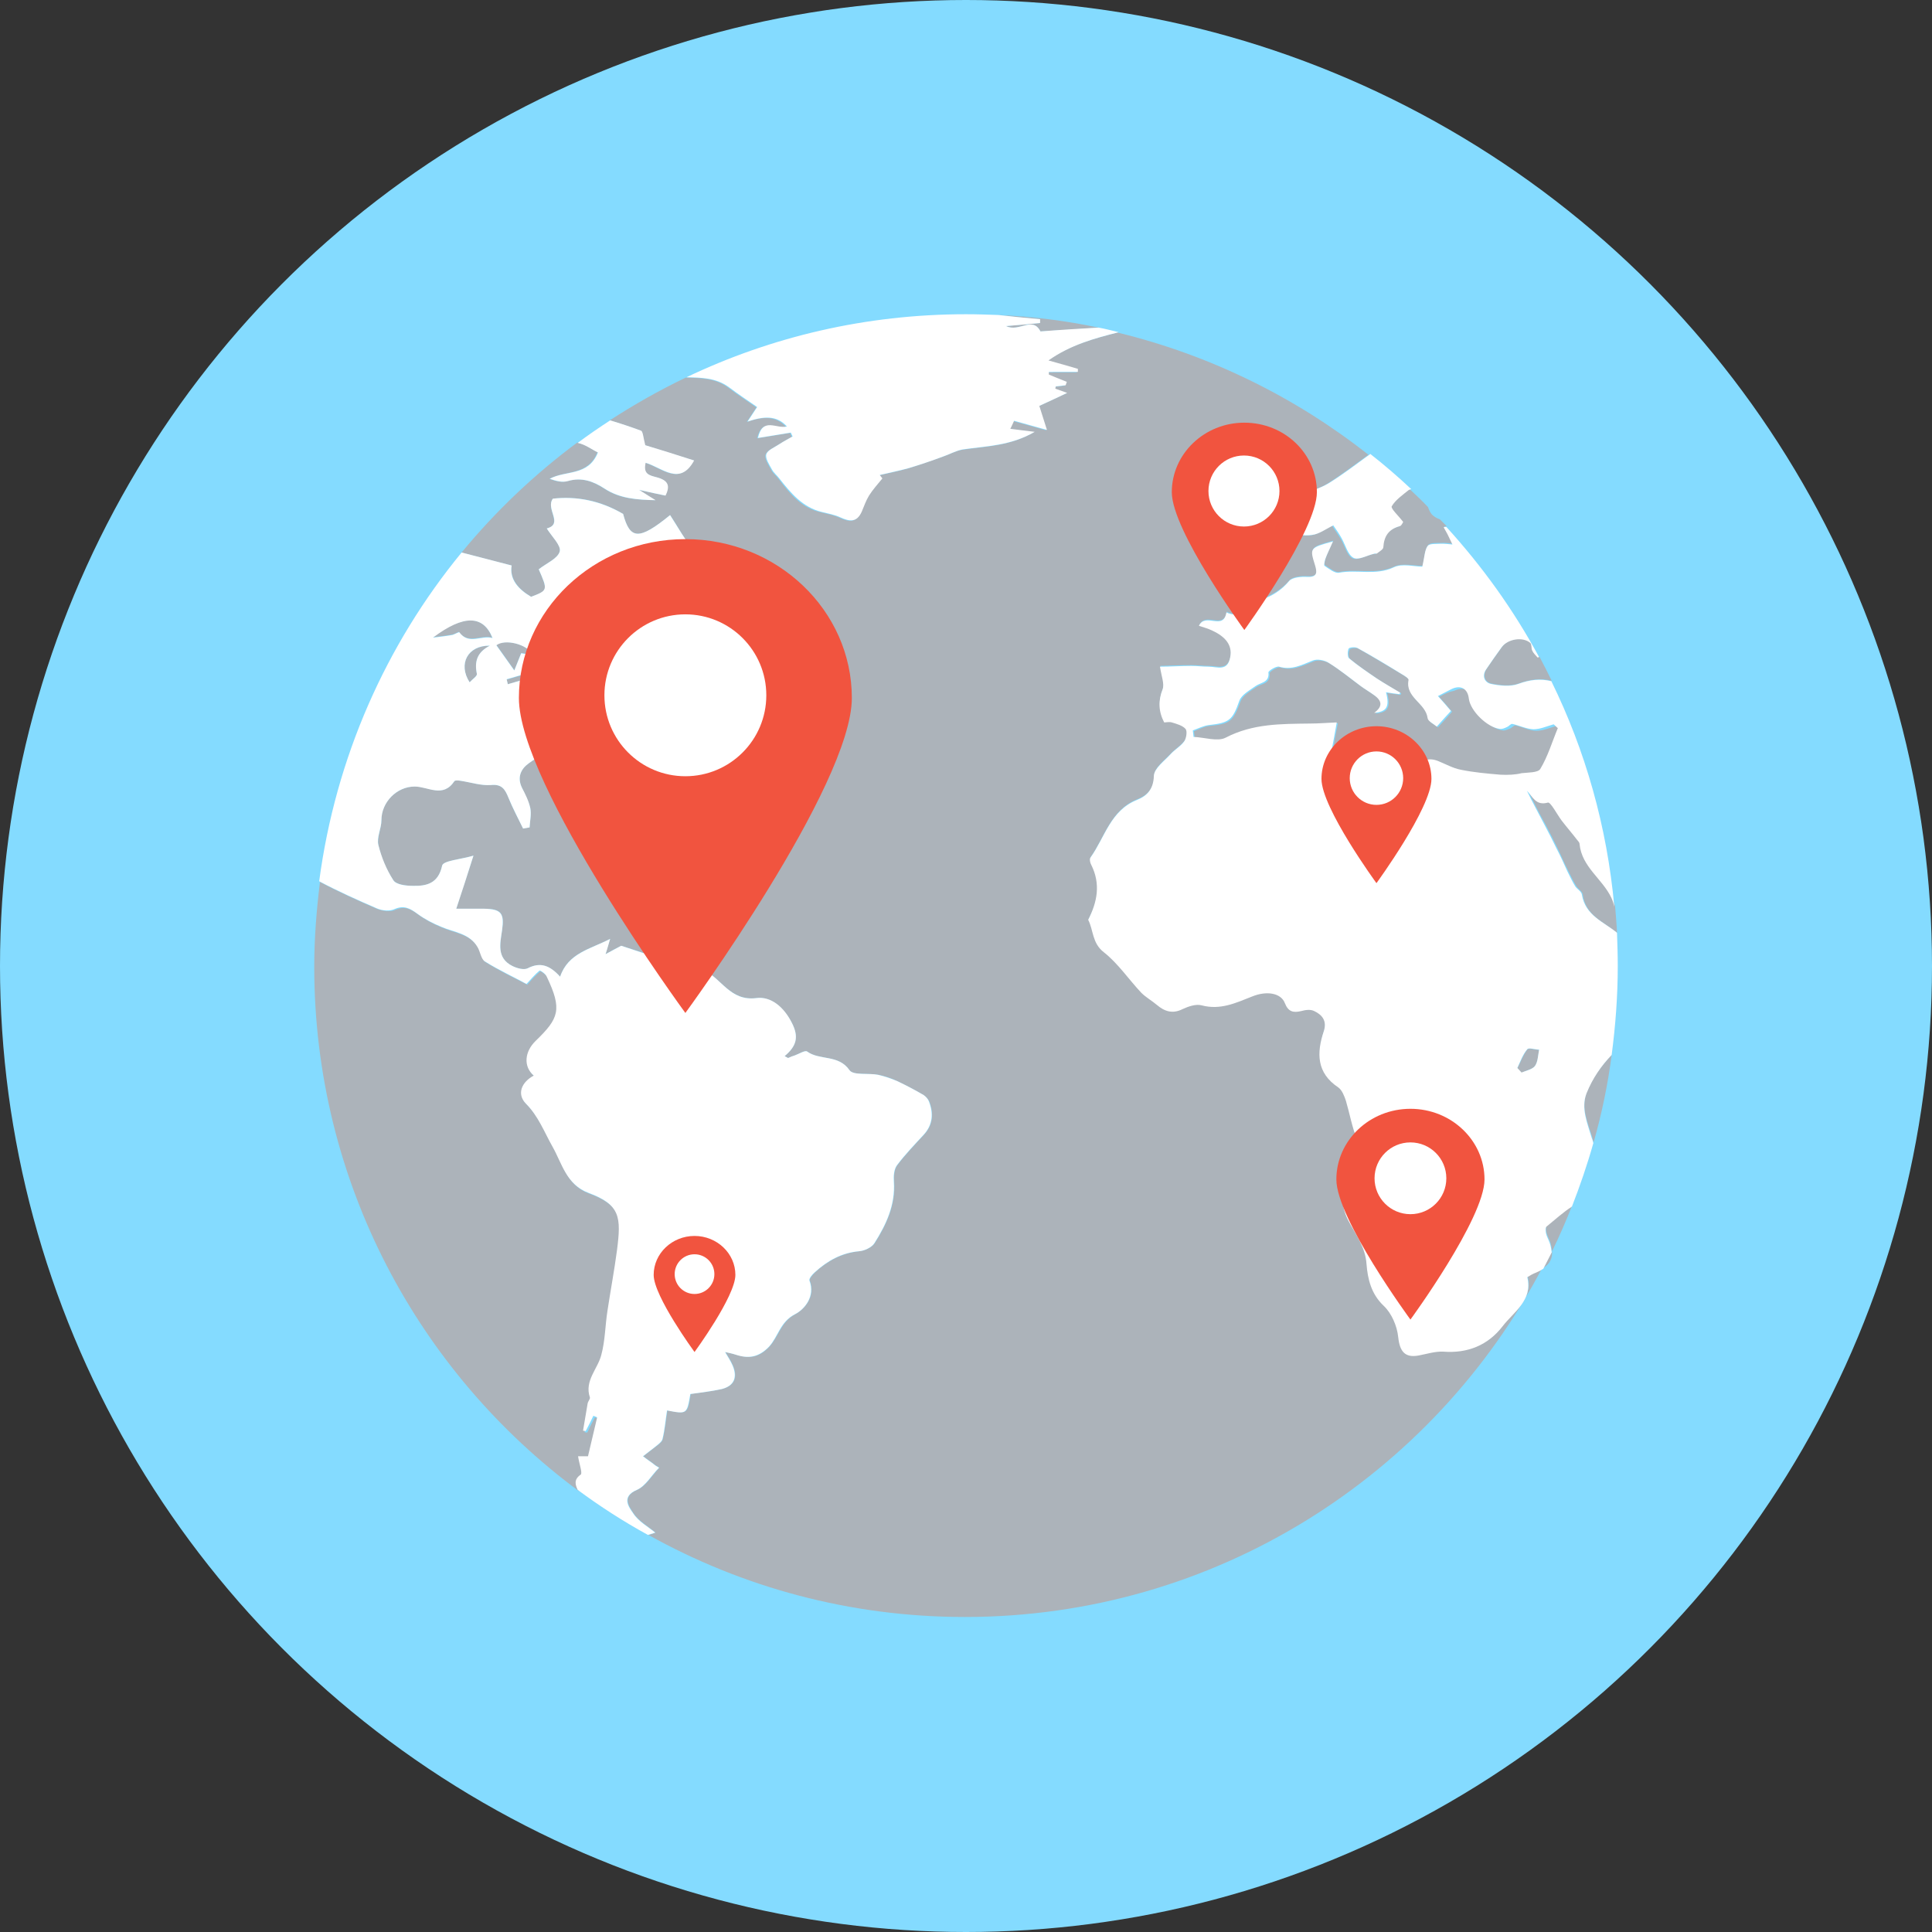
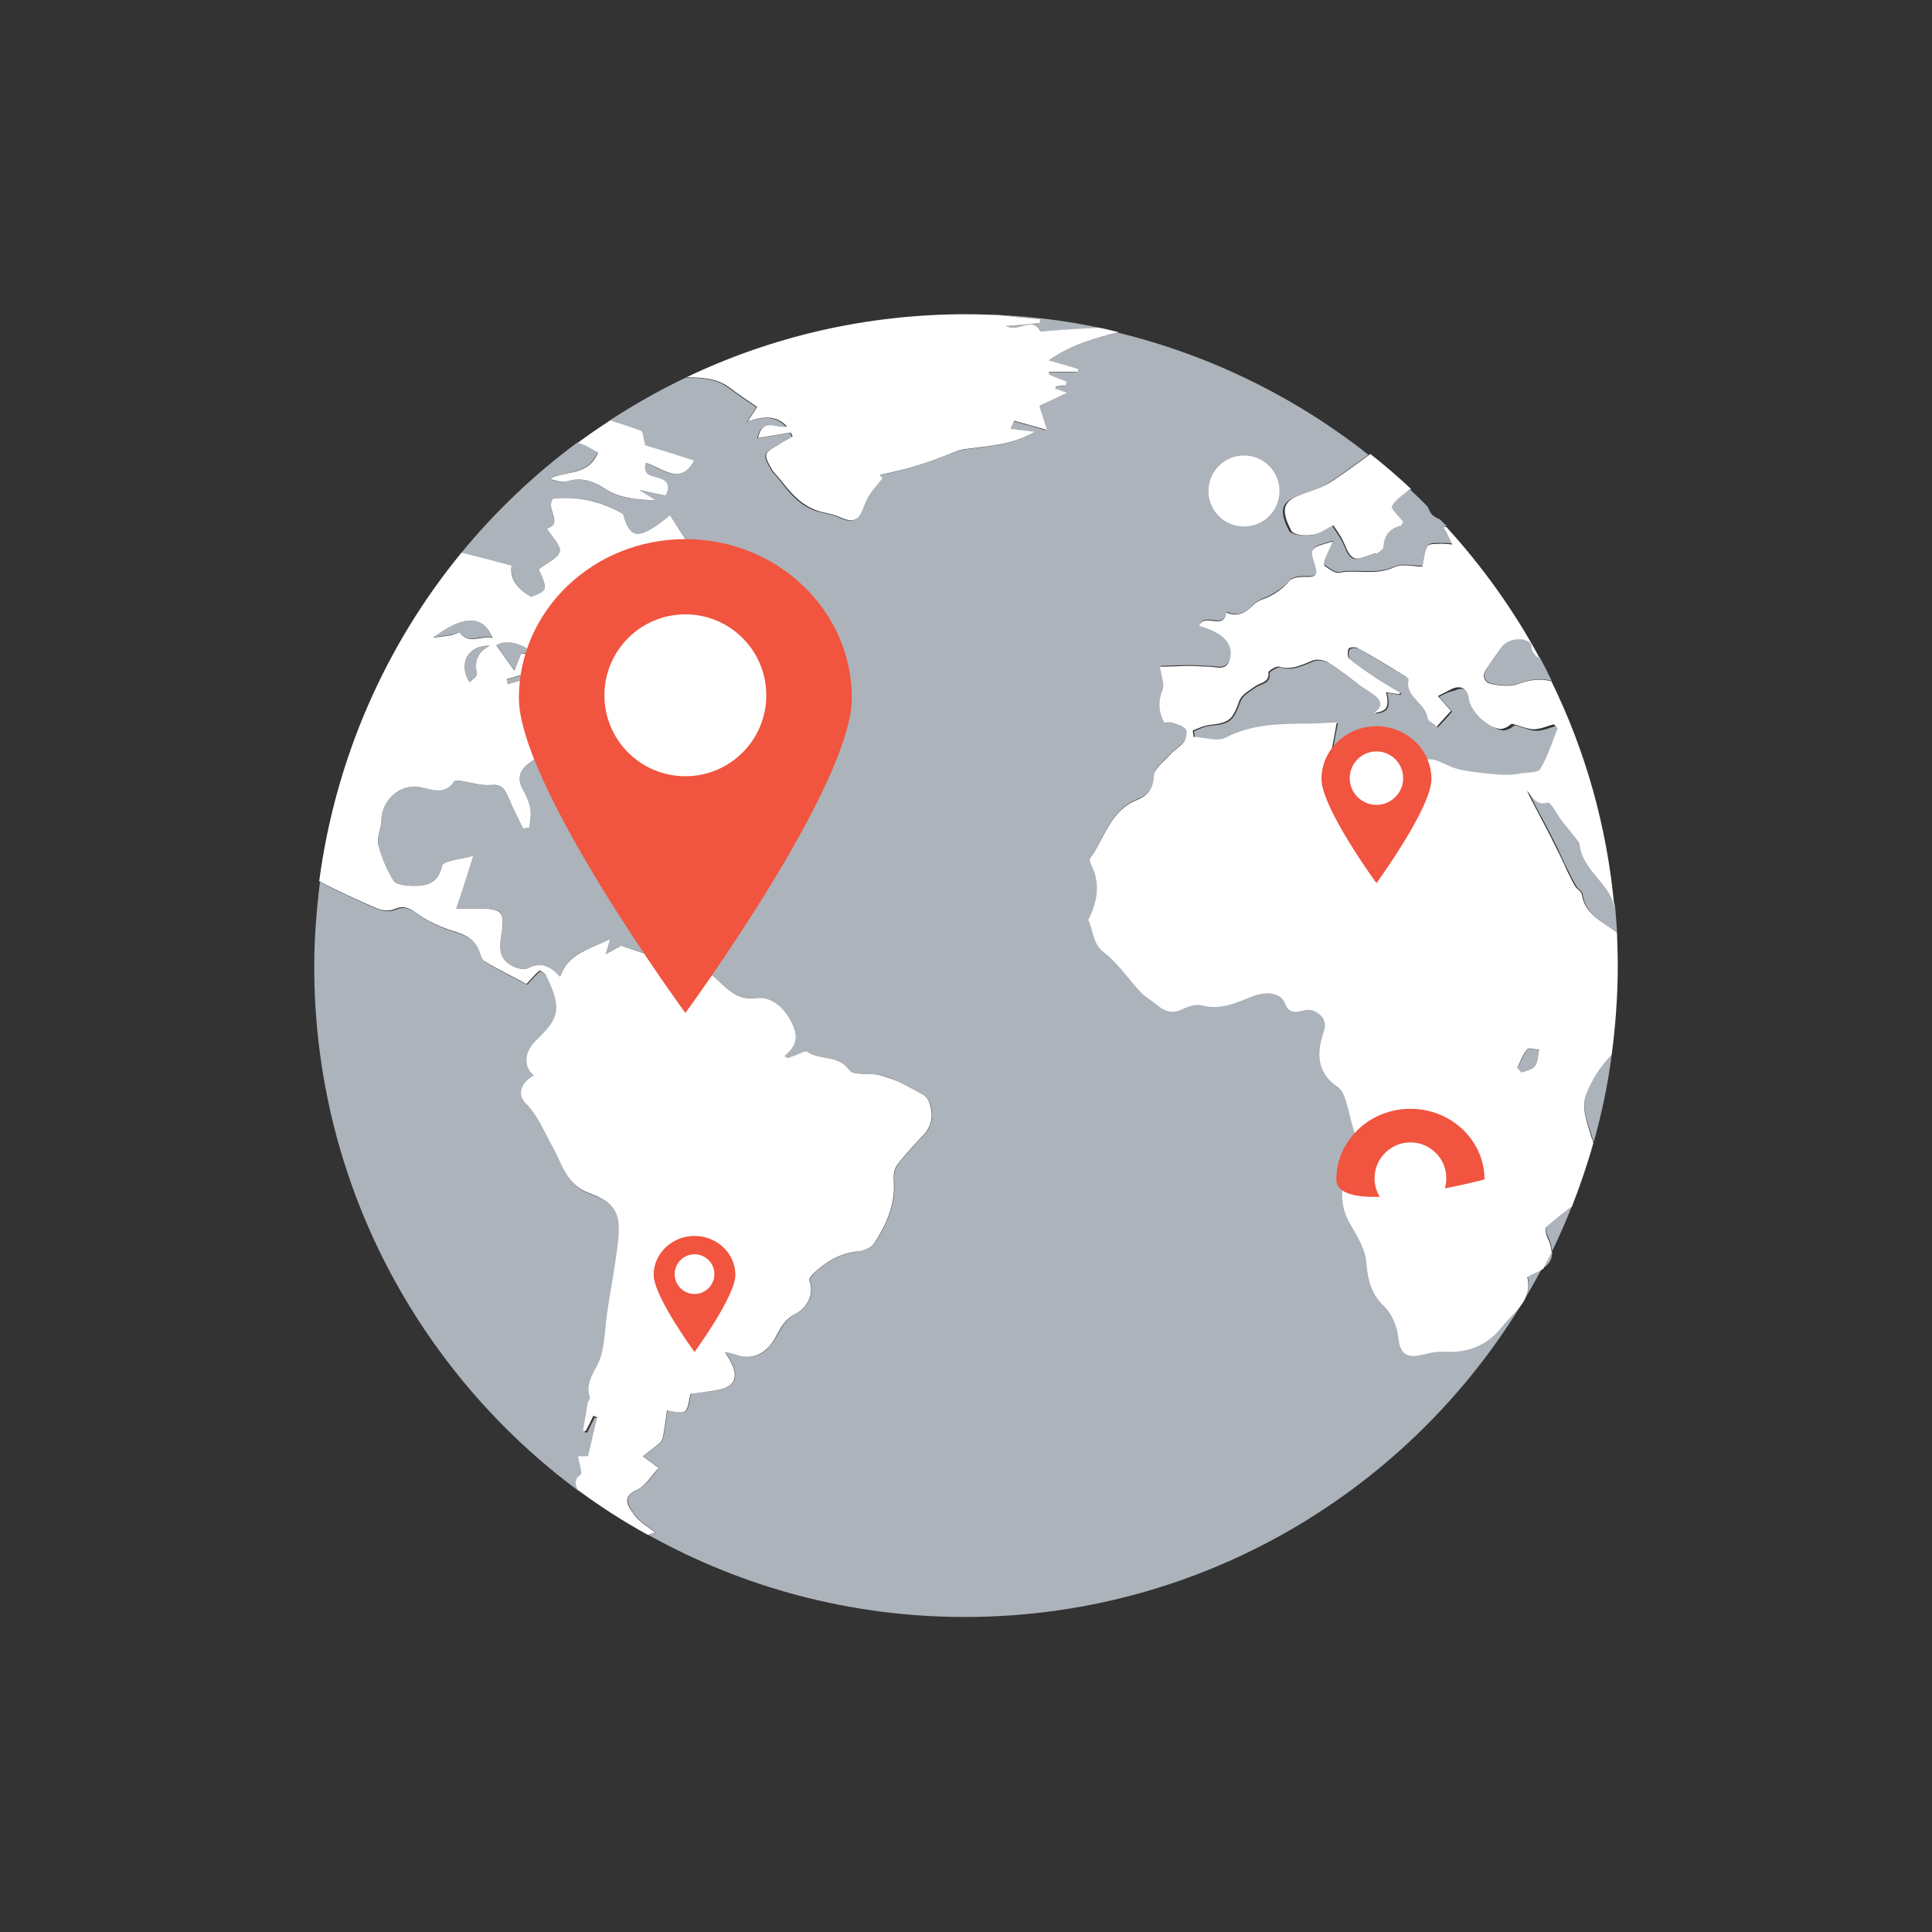
<svg xmlns="http://www.w3.org/2000/svg" height="800px" width="800px" version="1.1" id="Layer_1" viewBox="0 0 506 506" xml:space="preserve">
  <rect x="0" y="0" width="506" height="506" fill="#333333" stroke="none" />
-   <circle style="fill:#84DBFF;" cx="253" cy="253" r="253" />
  <g>
    <path style="fill:#ACB3BA;" d="M406.5,327.7c-0.7,1.5-1.5,2.9-2.2,4.3C405.9,331,406.6,329.6,406.5,327.7z" />
    <path style="fill:#ACB3BA;" d="M423.5,244.3c-0.1-2.3-0.3-4.6-0.5-7c-0.2-0.8-0.5-1.6-0.8-2.4c-2.3-4.9-7.7-8-8.3-14   c0-0.4-0.5-0.8-0.7-1.2c-1.3-1.7-2.7-3.3-4-5c-1.3-1.6-2.9-4.9-3.6-4.7c-3.2,0.9-3.9-1.6-5.5-3.1c1.5,3.1,3,6,4.6,8.9   c1.1,2.1,2.2,4.2,3.2,6.3c1,2,1.8,4,2.8,5.9c0.7,1.4,1.3,2.7,2.1,4c0.5,0.8,1.5,1.4,1.7,2.1C415.2,239.8,420,241.4,423.5,244.3z" />
    <path style="fill:#ACB3BA;" d="M390.5,179c2.3,0.5,5.1,0.8,7.3,0c3-1.1,5.8-1.4,8.6-0.7c-1-2.1-2.1-4.2-3.2-6.3   c-0.1,0-0.3,0.1-0.4,0.1c-0.4-0.6-1-1.1-1.4-1.8c-0.3-0.6-0.1-1.6-0.5-2c-1.9-1.7-5.9-1.1-7.5,1.1c-1.4,1.9-2.7,3.8-4,5.7   C388.2,176.9,388.9,178.6,390.5,179z" />
    <path style="fill:#ACB3BA;" d="M402,279.2c0.8-1.1,0.8-2.8,1.1-4.2c-1.1-0.1-2.7-0.6-3.1-0.1c-1.1,1.4-1.7,3.2-2.6,4.9   c0.4,0.4,0.7,0.8,1.1,1.2C399.7,280.3,401.3,280.1,402,279.2z" />
    <path style="fill:#ACB3BA;" d="M400.1,334.3c1.5,6.1-3.6,9-6.5,12.9c-3.8,5-9.1,7.1-15.5,6.6c-2.1-0.2-4.3,0.6-6.4,1   c-3.7,0.7-5-1.1-5.4-4.8c-0.3-2.9-1.7-6.3-3.8-8.2c-3.3-3.1-4.2-7.1-4.5-10.9c-0.3-4.5-2.8-7.7-4.7-11.3   c-2.5-4.6-2.3-11.1,1.2-15.1c1.8-2,1.9-3.8,1-6.3c-1.3-3.3-1.8-6.8-2.9-10.1c-0.4-1.3-1-2.9-2-3.5c-5.7-3.9-5.6-9.1-3.8-14.7   c0.9-2.7-0.4-4.3-2.5-5.3c-0.9-0.4-2.3-0.3-3.4,0c-2.1,0.5-3.4,0.2-4.3-2.1c-1-2.5-4.8-3.3-8.6-1.7c-4.3,1.7-8.3,3.6-13.2,2.3   c-1.5-0.4-3.5,0.3-5,1c-2.6,1.3-4.6,0.6-6.7-1.1c-1.3-1.1-2.9-1.9-4.1-3.2c-3.3-3.5-6.1-7.6-9.8-10.6c-3.1-2.4-2.7-5.8-4.1-8.5   c2.5-4.7,3.4-9.4,0.8-14.4c-0.3-0.6-0.5-1.5-0.2-1.9c3.7-5.3,5.2-12.3,12.2-15.1c2.5-1,4.4-2.7,4.4-6.3c0-1.9,2.7-3.9,4.4-5.7   c1.1-1.2,2.7-2.1,3.6-3.4c0.6-0.8,0.8-2.6,0.3-3.2c-0.8-0.9-2.3-1.3-3.6-1.7c-0.6-0.2-1.4,0-2,0c-1.5-3-1.6-5.7-0.4-8.7   c0.5-1.4-0.3-3.3-0.7-5.9c2.7-0.1,5.4-0.2,8.2-0.2c1.5,0,3,0.2,4.5,0.2c2.2,0,4.9,1.3,5.7-2.5c0.6-3.1-1.2-5.4-4.6-6.9   c-1.1-0.5-2.4-0.9-3.6-1.3c1.7-3.6,6.4,1.4,7.2-3.5c3,1.5,5.2,0,7.2-2.1c0.5-0.5,1.2-0.9,1.9-1.2c2.8-1.1,5.2-2.5,7.3-4.9   c0.8-1,3.2-1.2,4.8-1.1c2.8,0.2,2.5-1.4,2-3.1c-1.4-4.5-1.4-4.5,4.7-6.2c-0.9,1.9-1.5,3.2-2,4.6c-0.2,0.6-0.4,1.6-0.2,1.8   c1.2,0.8,2.7,2,3.8,1.8c4.7-0.9,9.6,0.8,14.3-1.4c2.2-1,5.3-0.2,7.5-0.2c0.6-2.5,0.5-4.2,1.4-5.4c0.5-0.7,2.3-0.6,3.5-0.6   c1-0.1,2,0.1,3,0.2c-0.4-0.9-0.9-1.8-1.3-2.7c-0.1-0.3-0.3-0.6-1-1.8c0.2,0,0.5,0,0.7-0.1c-0.6-0.6-1.2-1.2-1.8-1.8   c-0.6-0.2-1.2-0.5-1.8-1c-0.6-0.5-1-1.3-1.3-2.2c-1.5-1.6-3.1-3.1-4.7-4.6c-0.2,0.1-0.4,0.1-0.6,0.2c-1.6,1.3-3.5,2.6-4.5,4.3   c-0.3,0.5,1.8,2.5,3,4.1c-0.1,0.2-0.4,1-0.9,1.1c-2.8,0.8-4.1,2.7-4.3,5.5c0,0.6-1,1.1-1.6,1.6c-0.1,0.1-0.5,0-0.7,0.1   c-1.9,0.4-4.2,1.8-5.5,1.1c-1.5-0.8-2-3.4-3.1-5.1c-0.6-1.1-1.4-2.1-2.2-3.4c-1.9,0.9-3.7,2.3-5.6,2.5s-5.1-0.1-5.7-1.2   c-2.6-5.1-2-7.2,1.5-8.8c2.8-1.2,5.9-1.9,8.5-3.5c3.7-2.3,7.2-5,10.8-7.6c-19-15-41.4-26.1-65.7-32c-6.3,1.6-12.6,3.3-18.4,7.4   c2.9,0.8,5.3,1.5,7.7,2.2c0,0.3,0,0.5,0,0.8c-2.5,0-5,0-7.5,0c0,0.2,0,0.4,0,0.7c1.6,0.6,3.2,1.3,4.7,1.9c-0.1,0.3-0.2,0.6-0.3,0.9   c-0.9,0.1-1.7,0.2-2.6,0.3c0,0.2-0.1,0.4-0.1,0.6c0.9,0.3,1.8,0.6,3.1,1.1c-2.5,1.2-4.8,2.2-7.3,3.4c0.5,1.6,1.1,3.4,2,6.3   c-3.1-0.9-5.8-1.6-8.6-2.4c-0.3,0.6-0.7,1.4-1,2.1c1.7,0.2,3.6,0.4,6.4,0.8c-6.4,3.7-12.7,3.7-18.8,4.6c-1.8,0.3-3.5,1.3-5.3,1.9   c-3,1-5.9,2.1-8.9,3c-2.5,0.7-5,1.2-7.6,1.8c0.2,0.3,0.5,0.6,0.7,0.9c-1.2,1.5-2.5,2.9-3.5,4.5c-0.8,1.3-1.3,2.8-1.9,4.2   c-1.2,2.9-3.2,2.6-5.6,1.5c-1.5-0.7-3.2-1-4.8-1.4c-5.2-1.1-8.2-4.9-11.2-8.8c-0.6-0.8-1.5-1.5-1.9-2.3c-0.7-1.3-1.8-2.9-1.5-4   s2.1-1.8,3.3-2.6c1.1-0.7,2.4-1.4,3.6-2.1c-0.2-0.3-0.3-0.7-0.5-1c-2.9,0.5-5.8,0.9-8.6,1.4c1.3-5.6,4.8-2.3,7.6-3   c-2.8-3-6.1-2.7-10.3-1.3c1.2-1.8,1.7-2.6,2.5-3.8c-2.5-1.7-5-3.4-7.4-5.2c-3.4-2.5-7.2-2.5-11.1-2.6c-6.9,3.3-13.6,7.1-19.9,11.2   c2.7,0.8,5.5,1.7,8.1,2.7c0.6,0.2,0.6,1.9,1.1,3.8c3.4,1.1,8.1,2.5,12.8,4c-3.7,6.8-8.3,2-12.7,0.6c-0.7,2.9,1,3.3,2.9,3.8   c3,0.8,3.6,2.2,2.3,4.8c-2-0.4-4-0.9-6.9-1.5c2,1.2,3.1,2,4.3,2.7c-4.7-0.1-9.2-0.3-13.3-3c-2.9-1.9-6-3.1-9.7-2   c-1.4,0.4-3,0.1-4.7-0.6c4.2-2.3,10.1-0.7,12.6-7c-1.5-0.7-3.3-2.1-5.3-2.5c-11.2,8.3-21.4,18-30.3,28.8c4.2,1.1,8.6,2.3,13.1,3.4   c-0.5,3.6,1.8,6.2,5.1,8.2c4.4-1.6,4.4-1.6,2-7.2c2-1.6,5-2.8,5.5-4.7c0.4-1.6-2.1-3.9-3.4-6c4.4-1.1-0.4-5.1,1.6-7.8   c6.2-0.7,12.4,0.4,18.4,4c1.8,6.7,4.1,7,12.3,0.3c2.2,3.2,3.9,6.8,6.5,9.4c1.8,1.8,4.7,2.8,7.3,3.6c6.1,1.8,7.9,5.7,4.5,11.3   c2.1,0.6,4,1.2,5.8,1.8c0.8,1.1,1.6,2.3,2.3,3.5c0.3,0.5,0.2,1.2,0.1,1.8c-0.1,0.2-0.9,0.5-1.1,0.4c-4-2.8-8.6-1.2-13.2-2.2   c1.8-2.7,3.6-5.4,6.1-9.1c-2.4,0.8-3.9,1.3-5.4,1.7c-2.4,0.6-4.8,1.7-7.2,1.6c-5.6-0.2-11-0.5-15.5,3.5c3.2-0.4,6.6-0.8,10.3-1.3   c-0.7,2.1-1.2,3.2-1.4,4.3c-0.1,0.6,0.1,1.8,0.4,1.9c2.3,0.8,4.7,1.5,7.2,1.9c0.5,0.1,1.3-1.5,2.1-2.5c0.6,0.8,1,1.5,1.5,2.2   c-4,1.8-7.9,3.6-11.9,5.2c-0.5,0.2-1.3-0.4-2-0.6c0.2-0.6,0.3-1.3,0.7-1.7c0.5-0.5,1.3-0.9,1.7-2c-4,1.5-8.1,2.8-11.9,4.6   c-1,0.5-1.2,2.6-2,4.5c-0.3,0.1-1.4,0.5-2.5,0.7c-3.8,0.7-5.4,3.6-7.1,6.6c-1.2,2-2.4,3.8-1.8,6.3c0.1,0.6-1.4,1.8-2.4,2.5   c-2.7,1.8-5.5,3.2-8.1,5.1c-2.1,1.5-3.1,3.7-1.8,6.4c0.8,1.8,1.8,3.6,2.2,5.4c0.3,1.6-0.1,3.3-0.2,5c-0.6,0.1-1.1,0.2-1.7,0.3   c-1.3-2.7-2.7-5.2-3.8-8c-0.9-2.2-1.6-3.6-4.6-3.4c-2.6,0.2-5.2-0.7-7.9-1.1c-0.6-0.1-1.5-0.2-1.7,0.1c-3,4.5-6.9,1.3-10.4,1.4   c-4.7,0-8.8,4.2-8.7,8.8c0,2.2-1.2,4.5-0.8,6.5c0.7,3.2,2.1,6.5,3.9,9.2c0.8,1.2,3.4,1.5,5.1,1.5c3.7,0.1,6.7-0.6,7.7-5.3   c0.3-1.3,4.8-1.6,8.2-2.6c-1.7,5.4-3.1,9.4-4.5,13.9c2.6,0,4.9,0,7.3,0c4.5,0,5.4,1.2,4.7,5.6c-0.5,3.5-1.5,7.3,2.7,9.4   c1.2,0.6,3,1.1,4,0.6c3.3-1.7,5.7-0.8,8.5,2.2c2.1-6.3,7.9-7.2,13.1-9.9c-0.4,1.3-0.7,2.2-1.2,4c1.9-1.1,3.1-1.7,4.1-2.2   c3.6,1.1,7.3,2.4,11.1,3.6c0.3,0.1,0.8,0.1,1-0.1c4.3-2.8,6.3,1.4,9.4,2.8c4.7,2.2,7,8.2,13.9,7.4c3.7-0.5,7.1,2.3,9.3,6.5   c1.9,3.7,1.2,6.1-1.9,8.7c0.3,0.2,0.6,0.3,0.9,0.5c0.6-0.2,1.2-0.5,1.8-0.7c1.1-0.4,2.6-1.4,3.2-1c3.3,2.4,8.2,0.7,11.1,4.9   c1,1.4,4.9,0.7,7.5,1.2c1.7,0.3,3.5,0.9,5.1,1.7c2.3,1.1,4.6,2.3,6.8,3.6c0.6,0.4,1.2,1,1.5,1.7c1.2,3.1,1,6.1-1.4,8.7   s-4.9,5.2-7,8c-0.8,1.1-0.9,2.8-0.8,4.3c0.4,6-2,11.2-5.1,16.1c-0.7,1.1-2.6,2-4,2.1c-4.6,0.5-8.3,2.5-11.6,5.5   c-0.6,0.6-1.6,1.7-1.4,2.2c1.6,4.2-1.4,7.5-3.8,8.8c-3.8,2-4.3,5.8-6.8,8.5c-2.7,2.9-5.3,3.2-8.7,2.1c-1-0.3-2-0.5-2.8-0.7   c0.7,1.2,1.5,2.4,2,3.6c1.3,3.1,0.3,5.3-2.9,6.1c-2.7,0.6-5.4,0.9-8.2,1.3c-0.8,5.3-0.9,5.3-6.1,4.3c-0.4,2.5-0.6,5-1.2,7.5   c-0.2,0.8-1.2,1.5-2,2.1c-1,0.8-2.1,1.6-3.1,2.4c1,0.8,2.1,1.5,3.1,2.3c0.3,0.2,0.6,0.4,1.1,0.7c-2,2.1-3.5,4.8-5.8,5.8   c-4.2,1.8-2,4.5-1,6.1c1.4,2.1,3.9,3.5,5.8,5.1c-0.7,0.3-1.3,0.5-1.9,0.6c24.6,13.7,52.8,21.5,82.9,21.5   c65.7,0,122.8-37.2,151.3-91.6c-0.5,0.3-1.1,0.7-1.9,1C401.7,333.4,401,333.8,400.1,334.3z" />
    <path style="fill:#ACB3BA;" d="M376.9,182.5c1.1,1.2,2.3,2.6,3.4,3.9c-1.1,1.3-2.2,2.5-3.7,4.1c-0.8-0.7-2.3-1.3-2.4-2.2   c-0.5-4-6-5.3-5-10c0.1-0.4-1.1-1.1-1.7-1.5c-3.9-2.3-7.8-4.7-11.7-6.9c-0.6-0.3-2.1-0.2-2.3,0.2c-0.4,0.6-0.4,2.1,0.1,2.5   c2.3,1.9,4.8,3.6,7.3,5.3c2,1.3,4.1,2.5,6.1,3.7c-0.1,0.1-0.2,0.3-0.2,0.4c-1.1-0.2-2.2-0.3-3.5-0.5c1,3.8,0.2,5.1-3.1,5.4   c2.2-1.6,2.2-3.1-0.1-4.7c-1.1-0.8-2.3-1.5-3.4-2.3c-2.8-2-5.5-4.3-8.4-6.1c-1.1-0.7-3.1-1.1-4.2-0.6c-2.9,1.1-5.5,2.6-8.8,1.6   c-0.7-0.2-2.8,1.1-2.8,1.5c0.3,2.8-2,2.7-3.4,3.6c-1.6,1.1-3.6,2.2-4.2,3.8c-1.9,5.1-2.6,5.9-8,6.4c-1.4,0.1-2.8,0.9-4.2,1.4   c0.1,0.6,0.1,1.1,0.2,1.7c2.8,0.1,6.2,1.3,8.4,0.2c7.1-3.8,14.6-3.6,22.1-3.7c2.2,0,4.4-0.2,7-0.3c-0.6,2.9-1,5.1-1.5,8.1   c1.5,0.4,4,1,6.4,1.7c1.2,0.3,2.5,0.5,3.6,1.1c2.9,1.4,5.7,3,8.6,4.4c1.7,0.9,2.9,0.3,3.3-1.7c0.6-3.3,3.1-4.7,6.1-3.5   c2,0.8,3.9,1.9,6,2.3c3.4,0.7,6.9,1,10.4,1.3c2,0.2,4,0,6-0.2c1.7-0.2,4.4-0.1,4.9-1.1c1.9-3.4,3.1-7.1,4.6-10.7   c-0.4-0.3-0.7-0.7-1.1-1c-1.8,0.5-3.6,1.3-5.3,1.3c-1.8,0-3.6-1-5.5-1.4c-0.4-0.1-0.9,0.6-1.4,0.8c-0.6,0.2-1.3,0.6-1.9,0.5   c-3.3-0.4-7.7-4.7-8.1-7.9c-0.3-2.7-2.2-3.7-4.6-2.5C379.4,181.2,378.4,181.7,376.9,182.5z" />
    <path style="fill:#ACB3BA;" d="M405,322.7c0.2,0.9,0.7,1.7,1,2.6s0.4,1.7,0.5,2.4c1.9-3.9,3.7-8,5.3-12.1c-2.3,1.5-4.4,3.4-6.6,5.2   C404.8,321.2,404.9,322.1,405,322.7z" />
    <path style="fill:#ACB3BA;" d="M272.4,84.6c-2.7,0.2-5.4,0.5-8.9,0.8c3.4,1.7,6.9-2.7,9,1.4c5-0.3,10.1-0.6,15.2-1   c-8.5-1.8-17.3-2.9-26.2-3.3c3.6,0.4,7.3,0.8,10.9,1.1C272.4,84,272.4,84.3,272.4,84.6z" />
    <path style="fill:#ACB3BA;" d="M113.3,166.9c1.7-0.2,3.4-0.4,5.1-0.7c0.7-0.1,1.7-0.8,1.8-0.7c2.5,3.4,5.8,0.6,8.7,1.5   C126.6,161.1,121.5,160.9,113.3,166.9z" />
    <path style="fill:#ACB3BA;" d="M130,168.9c1.5,2.1,2.9,4.1,4.7,6.6c0.8-1.9,1.3-3.2,1.8-4.5c1.1,0.2,2,0.3,3.2,0.5   C138,168.6,132.2,167.3,130,168.9z" />
    <path style="fill:#ACB3BA;" d="M154.3,312.6c-5.8-2.1-6.9-7.7-9.4-12.1c-2.2-3.9-3.7-8-7-11.3c-2.4-2.4-1.1-5.5,2.1-7.3   c-2.8-2.5-2.4-6.3,0.5-9.1c6.1-5.9,7-8.2,2.9-16.8c-0.3-0.7-1.8-1.7-1.9-1.6c-1.2,1-2.2,2.1-3.4,3.5c-3.4-1.8-7.3-3.6-10.9-5.9   c-1-0.6-1.2-2.5-1.9-3.7c-2.1-3.7-6.2-3.9-9.6-5.4c-2.2-0.9-4.3-2-6.2-3.4c-1.9-1.4-3.5-2.3-6-1.2c-1.3,0.6-3.2,0.3-4.6-0.2   c-5.1-2.2-10.2-4.5-15.1-7.1c-0.9,7.3-1.5,14.7-1.5,22.2c0,56.3,27.3,106.3,69.4,137.4c-0.6-1.3-1-2.6,0.8-4   c0.5-0.4-0.4-2.8-0.7-4.8c0.3,0,1.4,0,2.6,0c0.8-3.4,1.6-6.8,2.4-10.2c-0.3-0.1-0.7-0.3-1-0.4c-0.7,1.3-1.4,2.7-2,4   c-0.2,0-0.5-0.1-0.7-0.1c0.4-2.4,0.8-4.7,1.2-7.1c0.1-0.6,0.7-1.2,0.6-1.6c-1.5-4.5,2-7.5,3-11.2c0.9-3.7,1-7.7,1.6-11.5   c0.8-5.3,1.8-10.6,2.5-15.9C162.9,319,162.7,315.7,154.3,312.6z" />
    <path style="fill:#ACB3BA;" d="M128.3,169.1c-5.8,0-8.4,4.8-5.3,9.6c0.7-0.8,2-1.7,1.9-2.2C124.2,173.2,125,170.8,128.3,169.1z" />
    <path style="fill:#ACB3BA;" d="M417,297.8c0.1,0.4,0.2,0.9,0.4,1.3c2.1-7.4,3.7-15,4.7-22.8c-2.7,2.8-5,6-6.5,9.7   C414,290,415.8,293.9,417,297.8z" />
    <path style="fill:#ACB3BA;" d="M133,179.2c2.7-0.8,5.4-1.6,8.2-2.4c-0.1-0.4-0.2-0.8-0.3-1.2c-2.7,0.8-5.5,1.6-8.2,2.4   C132.8,178.4,132.9,178.8,133,179.2z" />
  </g>
  <g>
    <path style="fill:#FFFFFF;" d="M422.1,276.3c1-7.6,1.6-15.4,1.6-23.3c0-2.9-0.1-5.8-0.2-8.7c-3.5-2.9-8.3-4.5-9.2-10   c-0.1-0.8-1.2-1.4-1.7-2.1c-0.8-1.3-1.4-2.6-2.1-4c-0.9-2-1.8-4-2.8-5.9c-1-2.1-2.1-4.2-3.2-6.3c-1.5-2.9-3.1-5.8-4.6-8.9   c1.5,1.5,2.3,4,5.5,3.1c0.7-0.2,2.4,3.1,3.6,4.7c1.3,1.7,2.7,3.3,4,5c0.3,0.4,0.7,0.7,0.7,1.2c0.6,6,6,9.1,8.3,14   c0.4,0.8,0.6,1.6,0.8,2.4c-1.9-21-7.6-41-16.5-59.1c-2.9-0.7-5.6-0.4-8.6,0.7c-2.1,0.8-4.9,0.5-7.3,0c-1.6-0.4-2.4-2.1-1.1-3.9   c1.3-1.9,2.6-3.8,4-5.7c1.6-2.2,5.6-2.8,7.5-1.1c0.4,0.4,0.2,1.4,0.5,2c0.3,0.7,0.9,1.2,1.4,1.8c0.1,0,0.3-0.1,0.4-0.1   c-6.7-12.4-14.9-23.8-24.3-34.1c-0.2,0-0.5,0-0.7,0.1c0.7,1.2,0.8,1.5,1,1.8c0.4,0.9,0.9,1.8,1.3,2.7c-1-0.1-2-0.2-3-0.2   c-1.2,0.1-3-0.1-3.5,0.6c-0.8,1.1-0.8,2.9-1.4,5.4c-2.2,0-5.3-0.9-7.5,0.2c-4.7,2.2-9.6,0.5-14.3,1.4c-1.1,0.2-2.6-1-3.8-1.8   c-0.2-0.1,0-1.2,0.2-1.8c0.5-1.4,1.2-2.7,2-4.6c-6.1,1.7-6.1,1.7-4.7,6.2c0.5,1.7,0.8,3.2-2,3.1c-1.6-0.1-4,0.1-4.8,1.1   c-2,2.4-4.4,3.9-7.3,4.9c-0.7,0.3-1.4,0.7-1.9,1.2c-2,2-4.2,3.5-7.2,2.1c-0.8,4.9-5.5-0.1-7.2,3.5c1.2,0.4,2.4,0.7,3.6,1.3   c3.4,1.6,5.2,3.8,4.6,6.9c-0.7,3.9-3.4,2.5-5.7,2.5c-1.5,0-3-0.2-4.5-0.2c-2.7,0-5.5,0.2-8.2,0.2c0.4,2.6,1.2,4.5,0.7,5.9   c-1.2,3-1.1,5.8,0.4,8.7c0.6,0,1.3-0.2,2,0c1.3,0.4,2.8,0.8,3.6,1.7c0.5,0.6,0.2,2.4-0.3,3.2c-0.9,1.3-2.5,2.2-3.6,3.4   c-1.6,1.8-4.3,3.7-4.4,5.7c-0.1,3.6-1.9,5.3-4.4,6.3c-7,2.8-8.4,9.8-12.2,15.1c-0.3,0.4-0.1,1.4,0.2,1.9c2.5,5,1.6,9.7-0.8,14.4   c1.4,2.7,1,6.1,4.1,8.5c3.7,2.9,6.5,7.1,9.8,10.6c1.2,1.2,2.8,2.1,4.1,3.2c2,1.7,4.1,2.4,6.7,1.1c1.5-0.7,3.5-1.4,5-1   c4.9,1.3,8.9-0.6,13.2-2.3c3.9-1.6,7.6-0.9,8.6,1.7c0.9,2.3,2.2,2.6,4.3,2.1c1.1-0.3,2.4-0.5,3.4,0c2.1,1,3.4,2.6,2.5,5.3   c-1.9,5.7-1.9,10.9,3.8,14.7c1,0.7,1.6,2.3,2,3.5c1,3.4,1.6,6.9,2.9,10.1c1,2.5,0.8,4.2-1,6.3c-3.5,4-3.7,10.5-1.2,15.1   c1.9,3.6,4.4,6.8,4.7,11.3c0.3,3.8,1.2,7.8,4.5,10.9c2.1,2,3.5,5.3,3.8,8.2c0.4,3.7,1.7,5.5,5.4,4.8c2.1-0.4,4.3-1.1,6.4-1   c6.4,0.5,11.7-1.7,15.5-6.6c2.9-3.8,8-6.8,6.5-12.9c0.8-0.5,1.5-0.9,2.3-1.2c0.7-0.3,1.3-0.6,1.9-1c0.7-1.4,1.5-2.9,2.2-4.3   c-0.1-0.7-0.2-1.5-0.5-2.4s-0.8-1.7-1-2.6c-0.1-0.6-0.2-1.6,0.2-1.8c2.2-1.8,4.3-3.7,6.6-5.2c2.1-5.4,4-10.9,5.6-16.6   c-0.1-0.4-0.2-0.9-0.4-1.3c-1.1-3.8-2.9-7.8-1.4-11.7C417.1,282.4,419.4,279.1,422.1,276.3z M393,202.9c-3.5-0.3-7-0.6-10.4-1.3   c-2.1-0.4-4-1.5-6-2.3c-3-1.2-5.5,0.2-6.1,3.5c-0.4,2-1.5,2.5-3.3,1.7c-2.9-1.4-5.7-3-8.6-4.4c-1.1-0.5-2.4-0.8-3.6-1.1   c-2.5-0.7-4.9-1.3-6.4-1.7c0.6-3,1-5.2,1.5-8.1c-2.5,0.1-4.7,0.3-7,0.3c-7.6,0.1-15,0-22.1,3.7c-2.1,1.1-5.6-0.1-8.4-0.2   c-0.1-0.6-0.1-1.1-0.2-1.7c1.4-0.5,2.7-1.2,4.2-1.4c5.4-0.6,6.2-1.3,8-6.4c0.6-1.6,2.7-2.7,4.2-3.8c1.4-1,3.7-0.9,3.4-3.6   c0-0.4,2-1.7,2.8-1.5c3.3,1,6-0.5,8.8-1.6c1.2-0.5,3.1-0.1,4.2,0.6c2.9,1.8,5.6,4,8.4,6.1c1.1,0.8,2.3,1.5,3.4,2.3   c2.3,1.6,2.3,3.1,0.1,4.7c3.3-0.3,4.1-1.6,3.1-5.4c1.3,0.2,2.4,0.4,3.5,0.5c0.1-0.1,0.2-0.3,0.2-0.4c-2-1.2-4.1-2.4-6.1-3.7   c-2.5-1.7-5-3.4-7.3-5.3c-0.4-0.4-0.4-1.8-0.1-2.5c0.2-0.4,1.7-0.5,2.3-0.2c4,2.2,7.8,4.5,11.7,6.9c0.7,0.4,1.8,1.1,1.7,1.5   c-0.9,4.6,4.5,6,5,10c0.1,0.8,1.6,1.5,2.4,2.2c1.4-1.6,2.6-2.9,3.7-4.1c-1.1-1.3-2.3-2.7-3.4-3.9c1.4-0.7,2.5-1.3,3.5-1.8   c2.4-1.2,4.3-0.2,4.6,2.5c0.4,3.2,4.8,7.5,8.1,7.9c0.6,0.1,1.3-0.2,1.9-0.5c0.5-0.2,1-0.9,1.4-0.8c1.8,0.4,3.6,1.3,5.5,1.4   c1.8,0,3.5-0.8,5.3-1.3c0.4,0.3,0.7,0.7,1.1,1c-1.5,3.6-2.6,7.4-4.6,10.7c-0.6,1-3.2,0.9-4.9,1.1C397,202.9,394.9,203,393,202.9z    M402,279.2c-0.7,0.9-2.3,1.2-3.5,1.7c-0.4-0.4-0.7-0.8-1.1-1.2c0.8-1.7,1.4-3.5,2.6-4.9c0.4-0.5,2,0.1,3.1,0.1   C402.8,276.4,402.8,278.1,402,279.2z" />
    <path style="fill:#FFFFFF;" d="M343.6,140.1c1.9-0.2,3.7-1.6,5.6-2.5c0.9,1.3,1.6,2.3,2.2,3.4c1,1.8,1.6,4.3,3.1,5.1   c1.3,0.7,3.6-0.7,5.5-1.1c0.2-0.1,0.5,0.1,0.7-0.1c0.6-0.5,1.6-1,1.6-1.6c0.2-2.9,1.4-4.7,4.3-5.5c0.5-0.1,0.8-1,0.9-1.1   c-1.2-1.6-3.3-3.5-3-4.1c1-1.7,2.9-3,4.5-4.3c0.2-0.1,0.4-0.1,0.6-0.2c-3.4-3.2-7-6.3-10.7-9.2c-3.6,2.6-7.1,5.3-10.8,7.6   c-2.6,1.6-5.7,2.3-8.5,3.5c-3.5,1.6-4.1,3.7-1.5,8.8C338.5,140.1,341.7,140.4,343.6,140.1z" />
    <path style="fill:#FFFFFF;" d="M241.9,286.8c-2.2-1.3-4.5-2.5-6.8-3.6c-1.6-0.7-3.4-1.3-5.1-1.7c-2.5-0.5-6.5,0.2-7.5-1.2   c-2.9-4.2-7.8-2.5-11.1-4.9c-0.5-0.4-2.1,0.6-3.2,1c-0.6,0.2-1.2,0.4-1.8,0.7c-0.3-0.2-0.6-0.3-0.9-0.5c3.1-2.6,3.8-5,1.9-8.7   c-2.1-4.2-5.5-7-9.3-6.5c-6.9,0.9-9.1-5.2-13.9-7.4c-3.1-1.4-5.1-5.7-9.4-2.8c-0.3,0.2-0.7,0.2-1,0.1c-3.8-1.2-7.6-2.4-11.1-3.6   c-1,0.5-2.2,1.2-4.1,2.2c0.6-1.8,0.8-2.7,1.2-4c-5.2,2.7-11,3.7-13.1,9.9c-2.7-3-5.2-3.9-8.5-2.2c-1,0.5-2.8,0-4-0.6   c-4.2-2.1-3.2-5.9-2.7-9.4c0.6-4.4-0.2-5.5-4.7-5.6c-2.3,0-4.7,0-7.3,0c1.5-4.5,2.8-8.5,4.5-13.9c-3.4,1-7.9,1.3-8.2,2.6   c-1,4.7-4.1,5.4-7.7,5.3c-1.8,0-4.4-0.3-5.1-1.5c-1.8-2.8-3.1-6-3.9-9.2c-0.5-2,0.8-4.3,0.8-6.5c0-4.7,4-8.8,8.7-8.8   c3.5,0,7.4,3.1,10.4-1.4c0.2-0.3,1.1-0.2,1.7-0.1c2.6,0.4,5.3,1.3,7.9,1.1c2.9-0.3,3.7,1.2,4.6,3.4c1.1,2.7,2.5,5.3,3.8,8   c0.6-0.1,1.1-0.2,1.7-0.3c0.1-1.7,0.5-3.4,0.2-5c-0.4-1.9-1.3-3.7-2.2-5.4c-1.3-2.7-0.3-4.9,1.8-6.4c2.6-1.9,5.4-3.3,8.1-5.1   c1-0.6,2.5-1.8,2.4-2.5c-0.6-2.6,0.7-4.3,1.8-6.3c1.7-3,3.3-5.9,7.1-6.6c1.1-0.2,2.2-0.6,2.5-0.7c0.8-1.9,1-4.1,2-4.5   c3.8-1.8,7.9-3.1,11.9-4.6c-0.4,1.2-1.1,1.5-1.7,2c-0.4,0.4-0.5,1.1-0.7,1.7c0.7,0.2,1.5,0.8,2,0.6c4-1.7,7.9-3.5,11.9-5.2   c-0.5-0.7-1-1.4-1.5-2.2c-0.8,1-1.6,2.5-2.1,2.5c-2.4-0.4-4.8-1.1-7.2-1.9c-0.3-0.1-0.5-1.3-0.4-1.9c0.2-1.1,0.7-2.2,1.4-4.3   c-3.8,0.5-7.1,0.9-10.3,1.3c4.5-4,9.9-3.7,15.5-3.5c2.4,0.1,4.8-1,7.2-1.6c1.5-0.4,2.9-0.9,5.4-1.7c-2.4,3.7-4.2,6.3-6.1,9.1   c4.6,0.9,9.3-0.7,13.2,2.2c0.2,0.1,1.1-0.2,1.1-0.4c0.1-0.6,0.2-1.3-0.1-1.8c-0.7-1.2-1.6-2.4-2.3-3.5c-1.7-0.5-3.7-1.1-5.8-1.8   c3.4-5.6,1.6-9.4-4.5-11.3c-2.6-0.8-5.5-1.7-7.3-3.6c-2.6-2.7-4.4-6.2-6.5-9.4c-8.2,6.7-10.5,6.4-12.3-0.3c-6-3.5-12.2-4.7-18.4-4   c-2,2.7,2.9,6.6-1.6,7.8c1.3,2.1,3.8,4.5,3.4,6c-0.5,1.9-3.5,3.1-5.5,4.7c2.4,5.5,2.4,5.5-2,7.2c-3.4-2-5.7-4.6-5.1-8.2   c-4.5-1.2-8.9-2.3-13.1-3.4c-19.8,24.1-33,53.7-37.3,86.1c4.9,2.6,10,4.9,15.1,7.1c1.4,0.6,3.3,0.8,4.6,0.2c2.5-1.1,4.1-0.2,6,1.2   s4,2.5,6.2,3.4c3.4,1.5,7.5,1.7,9.6,5.4c0.7,1.2,0.9,3.1,1.9,3.7c3.7,2.3,7.6,4.1,10.9,5.9c1.2-1.3,2.2-2.5,3.4-3.5   c0.2-0.1,1.6,0.8,1.9,1.6c4.1,8.6,3.2,10.9-2.9,16.8c-2.9,2.8-3.3,6.7-0.5,9.1c-3.2,1.7-4.5,4.8-2.1,7.3c3.3,3.3,4.8,7.4,7,11.3   c2.5,4.4,3.6,9.9,9.4,12.1c8.4,3.1,8.6,6.4,7.5,15c-0.7,5.3-1.7,10.6-2.5,15.9c-0.6,3.8-0.6,7.8-1.6,11.5c-0.9,3.7-4.5,6.8-3,11.2   c0.1,0.4-0.5,1-0.6,1.6c-0.4,2.3-0.8,4.7-1.2,7.1c0.2,0,0.5,0.1,0.7,0.1c0.7-1.3,1.4-2.7,2-4c0.3,0.1,0.7,0.3,1,0.4   c-0.8,3.4-1.6,6.8-2.4,10.2c-1.2,0-2.3,0-2.6,0c0.3,2,1.2,4.4,0.7,4.8c-1.9,1.3-1.4,2.7-0.8,4c5.8,4.3,12,8.3,18.4,11.8   c0.6-0.2,1.2-0.4,1.9-0.6c-1.8-1.5-4.4-2.9-5.8-5.1c-1.1-1.6-3.2-4.3,1-6.1c2.3-1,3.8-3.8,5.8-5.8c-0.6-0.4-0.9-0.5-1.1-0.7   c-1-0.8-2.1-1.5-3.1-2.3c1-0.8,2.1-1.6,3.1-2.4c0.7-0.6,1.8-1.3,2-2.1c0.6-2.4,0.8-5,1.2-7.5c5.2,1,5.2,1,6.1-4.3   c2.8-0.4,5.5-0.7,8.2-1.3c3.2-0.8,4.2-3,2.9-6.1c-0.5-1.2-1.3-2.4-2-3.6c0.9,0.2,1.9,0.4,2.8,0.7c3.3,1.1,6,0.7,8.7-2.1   c2.4-2.6,2.9-6.5,6.8-8.5c2.4-1.2,5.4-4.6,3.8-8.8c-0.2-0.5,0.7-1.6,1.4-2.2c3.3-3,7-5.1,11.6-5.5c1.4-0.1,3.3-1,4-2.1   c3.1-4.9,5.5-10,5.1-16.1c-0.1-1.4,0-3.2,0.8-4.3c2.1-2.8,4.6-5.4,7-8s2.6-5.6,1.4-8.7C243.1,287.9,242.5,287.2,241.9,286.8z    M124.9,176.5c0.1,0.6-1.2,1.4-1.9,2.2c-3.1-4.8-0.5-9.7,5.3-9.6C125,170.8,124.2,173.2,124.9,176.5z M141.2,176.8   c-2.7,0.8-5.4,1.6-8.2,2.4c-0.1-0.4-0.2-0.8-0.3-1.3c2.7-0.8,5.5-1.6,8.2-2.4C141,176,141.1,176.4,141.2,176.8z M139.7,171.6   c-1.2-0.2-2.1-0.3-3.2-0.5c-0.5,1.2-1,2.5-1.8,4.5c-1.8-2.5-3.3-4.6-4.7-6.6C132.2,167.3,138,168.6,139.7,171.6z M129,167.1   c-3-0.8-6.2,1.9-8.7-1.5c-0.1-0.1-1.2,0.5-1.8,0.7c-1.7,0.3-3.4,0.5-5.1,0.7C121.5,160.9,126.6,161.1,129,167.1z" />
    <path style="fill:#FFFFFF;" d="M144,125.4c1.7,0.6,3.3,1,4.7,0.6c3.7-1.1,6.8,0.1,9.7,2c4,2.6,8.6,2.9,13.3,3   c-1.1-0.7-2.3-1.4-4.3-2.7c3,0.7,5,1.1,6.9,1.5c1.3-2.6,0.7-4-2.3-4.8c-1.9-0.5-3.6-0.8-2.9-3.8c4.4,1.3,9,6.2,12.7-0.6   c-4.7-1.5-9.4-3-12.8-4c-0.5-1.9-0.6-3.6-1.1-3.8c-2.7-1-5.4-1.9-8.1-2.7c-2.9,1.9-5.7,3.8-8.5,5.9c2,0.4,3.8,1.8,5.3,2.5   C154.1,124.8,148.2,123.1,144,125.4z" />
    <path style="fill:#FFFFFF;" d="M282.3,97.4c0-0.3,0-0.5,0-0.8c-2.4-0.7-4.8-1.4-7.7-2.2c5.8-4.1,12.1-5.8,18.4-7.4   c-1.8-0.4-3.5-0.9-5.3-1.2c-5.1,0.3-10.2,0.6-15.2,1c-2.1-4.1-5.6,0.3-9-1.4c3.5-0.3,6.2-0.5,8.9-0.8c0-0.3,0-0.7,0-1   c-3.6-0.3-7.3-0.7-10.9-1.1c-2.8-0.1-5.6-0.2-8.5-0.2c-26.2,0-51,5.9-73.2,16.5c3.8,0.1,7.7,0.1,11.1,2.6c2.4,1.8,4.9,3.5,7.4,5.2   c-0.8,1.2-1.3,2-2.5,3.8c4.2-1.4,7.6-1.7,10.3,1.3c-2.8,0.7-6.3-2.6-7.6,3c2.9-0.5,5.8-0.9,8.6-1.4c0.2,0.3,0.3,0.7,0.5,1   c-1.2,0.7-2.4,1.3-3.6,2.1c-1.2,0.8-3,1.5-3.3,2.6s0.8,2.7,1.5,4c0.5,0.9,1.3,1.5,1.9,2.3c3,3.8,6.1,7.6,11.2,8.8   c1.6,0.4,3.3,0.7,4.8,1.4c2.4,1.1,4.3,1.4,5.6-1.5c0.6-1.4,1.1-2.9,1.9-4.2c1-1.6,2.3-3,3.5-4.5c-0.2-0.3-0.5-0.6-0.7-0.9   c2.5-0.6,5.1-1.1,7.6-1.8c3-0.9,6-1.9,8.9-3c1.8-0.6,3.5-1.6,5.3-1.9c6.1-0.9,12.4-0.9,18.8-4.6c-2.8-0.3-4.7-0.6-6.4-0.8   c0.4-0.7,0.7-1.5,1-2.1c2.8,0.8,5.4,1.5,8.6,2.4c-0.9-2.8-1.5-4.7-2-6.3c2.6-1.2,4.8-2.2,7.3-3.4c-1.4-0.5-2.3-0.8-3.1-1.1   c0-0.2,0.1-0.4,0.1-0.6c0.9-0.1,1.7-0.2,2.6-0.3c0.1-0.3,0.2-0.6,0.3-0.9c-1.6-0.6-3.2-1.3-4.7-1.9c0-0.2,0-0.4,0-0.7   C277.3,97.4,279.8,97.4,282.3,97.4z" />
    <path style="fill:#FFFFFF;" d="M199.4,98C199.4,98.1,199.5,98.1,199.4,98C199.2,97.5,199.1,97.3,199.4,98z" />
  </g>
  <path style="fill:#F1543F;" d="M223.1,182.8c0,23-43.6,82.5-43.6,82.5s-43.6-59.6-43.6-82.5s19.5-41.6,43.6-41.6  S223.1,159.9,223.1,182.8z" />
  <circle style="fill:#FFFFFF;" cx="179.5" cy="182.1" r="21.2" />
-   <path style="fill:#F1543F;" d="M344.9,128.9c0,10-19,36.1-19,36.1s-19-26-19-36.1c0-10,8.5-18.2,19-18.2S344.9,118.8,344.9,128.9z" />
  <circle style="fill:#FFFFFF;" cx="325.8" cy="128.6" r="9.3" />
  <path style="fill:#F1543F;" d="M374.9,204c0,7.6-14.4,27.3-14.4,27.3s-14.4-19.7-14.4-27.3s6.5-13.8,14.4-13.8  S374.9,196.4,374.9,204z" />
  <circle style="fill:#FFFFFF;" cx="360.5" cy="203.8" r="7" />
  <path style="fill:#F1543F;" d="M192.6,333.9c0,5.6-10.7,20.2-10.7,20.2s-10.7-14.6-10.7-20.2s4.8-10.2,10.7-10.2  C187.8,323.7,192.6,328.3,192.6,333.9z" />
  <circle style="fill:#FFFFFF;" cx="181.9" cy="333.7" r="5.2" />
-   <path style="fill:#F1543F;" d="M388.8,308.9c0,10.2-19.4,36.7-19.4,36.7S350,319.2,350,308.9c0-10.2,8.7-18.5,19.4-18.5  S388.8,298.7,388.8,308.9z" />
+   <path style="fill:#F1543F;" d="M388.8,308.9S350,319.2,350,308.9c0-10.2,8.7-18.5,19.4-18.5  S388.8,298.7,388.8,308.9z" />
  <circle style="fill:#FFFFFF;" cx="369.4" cy="308.6" r="9.4" />
</svg>